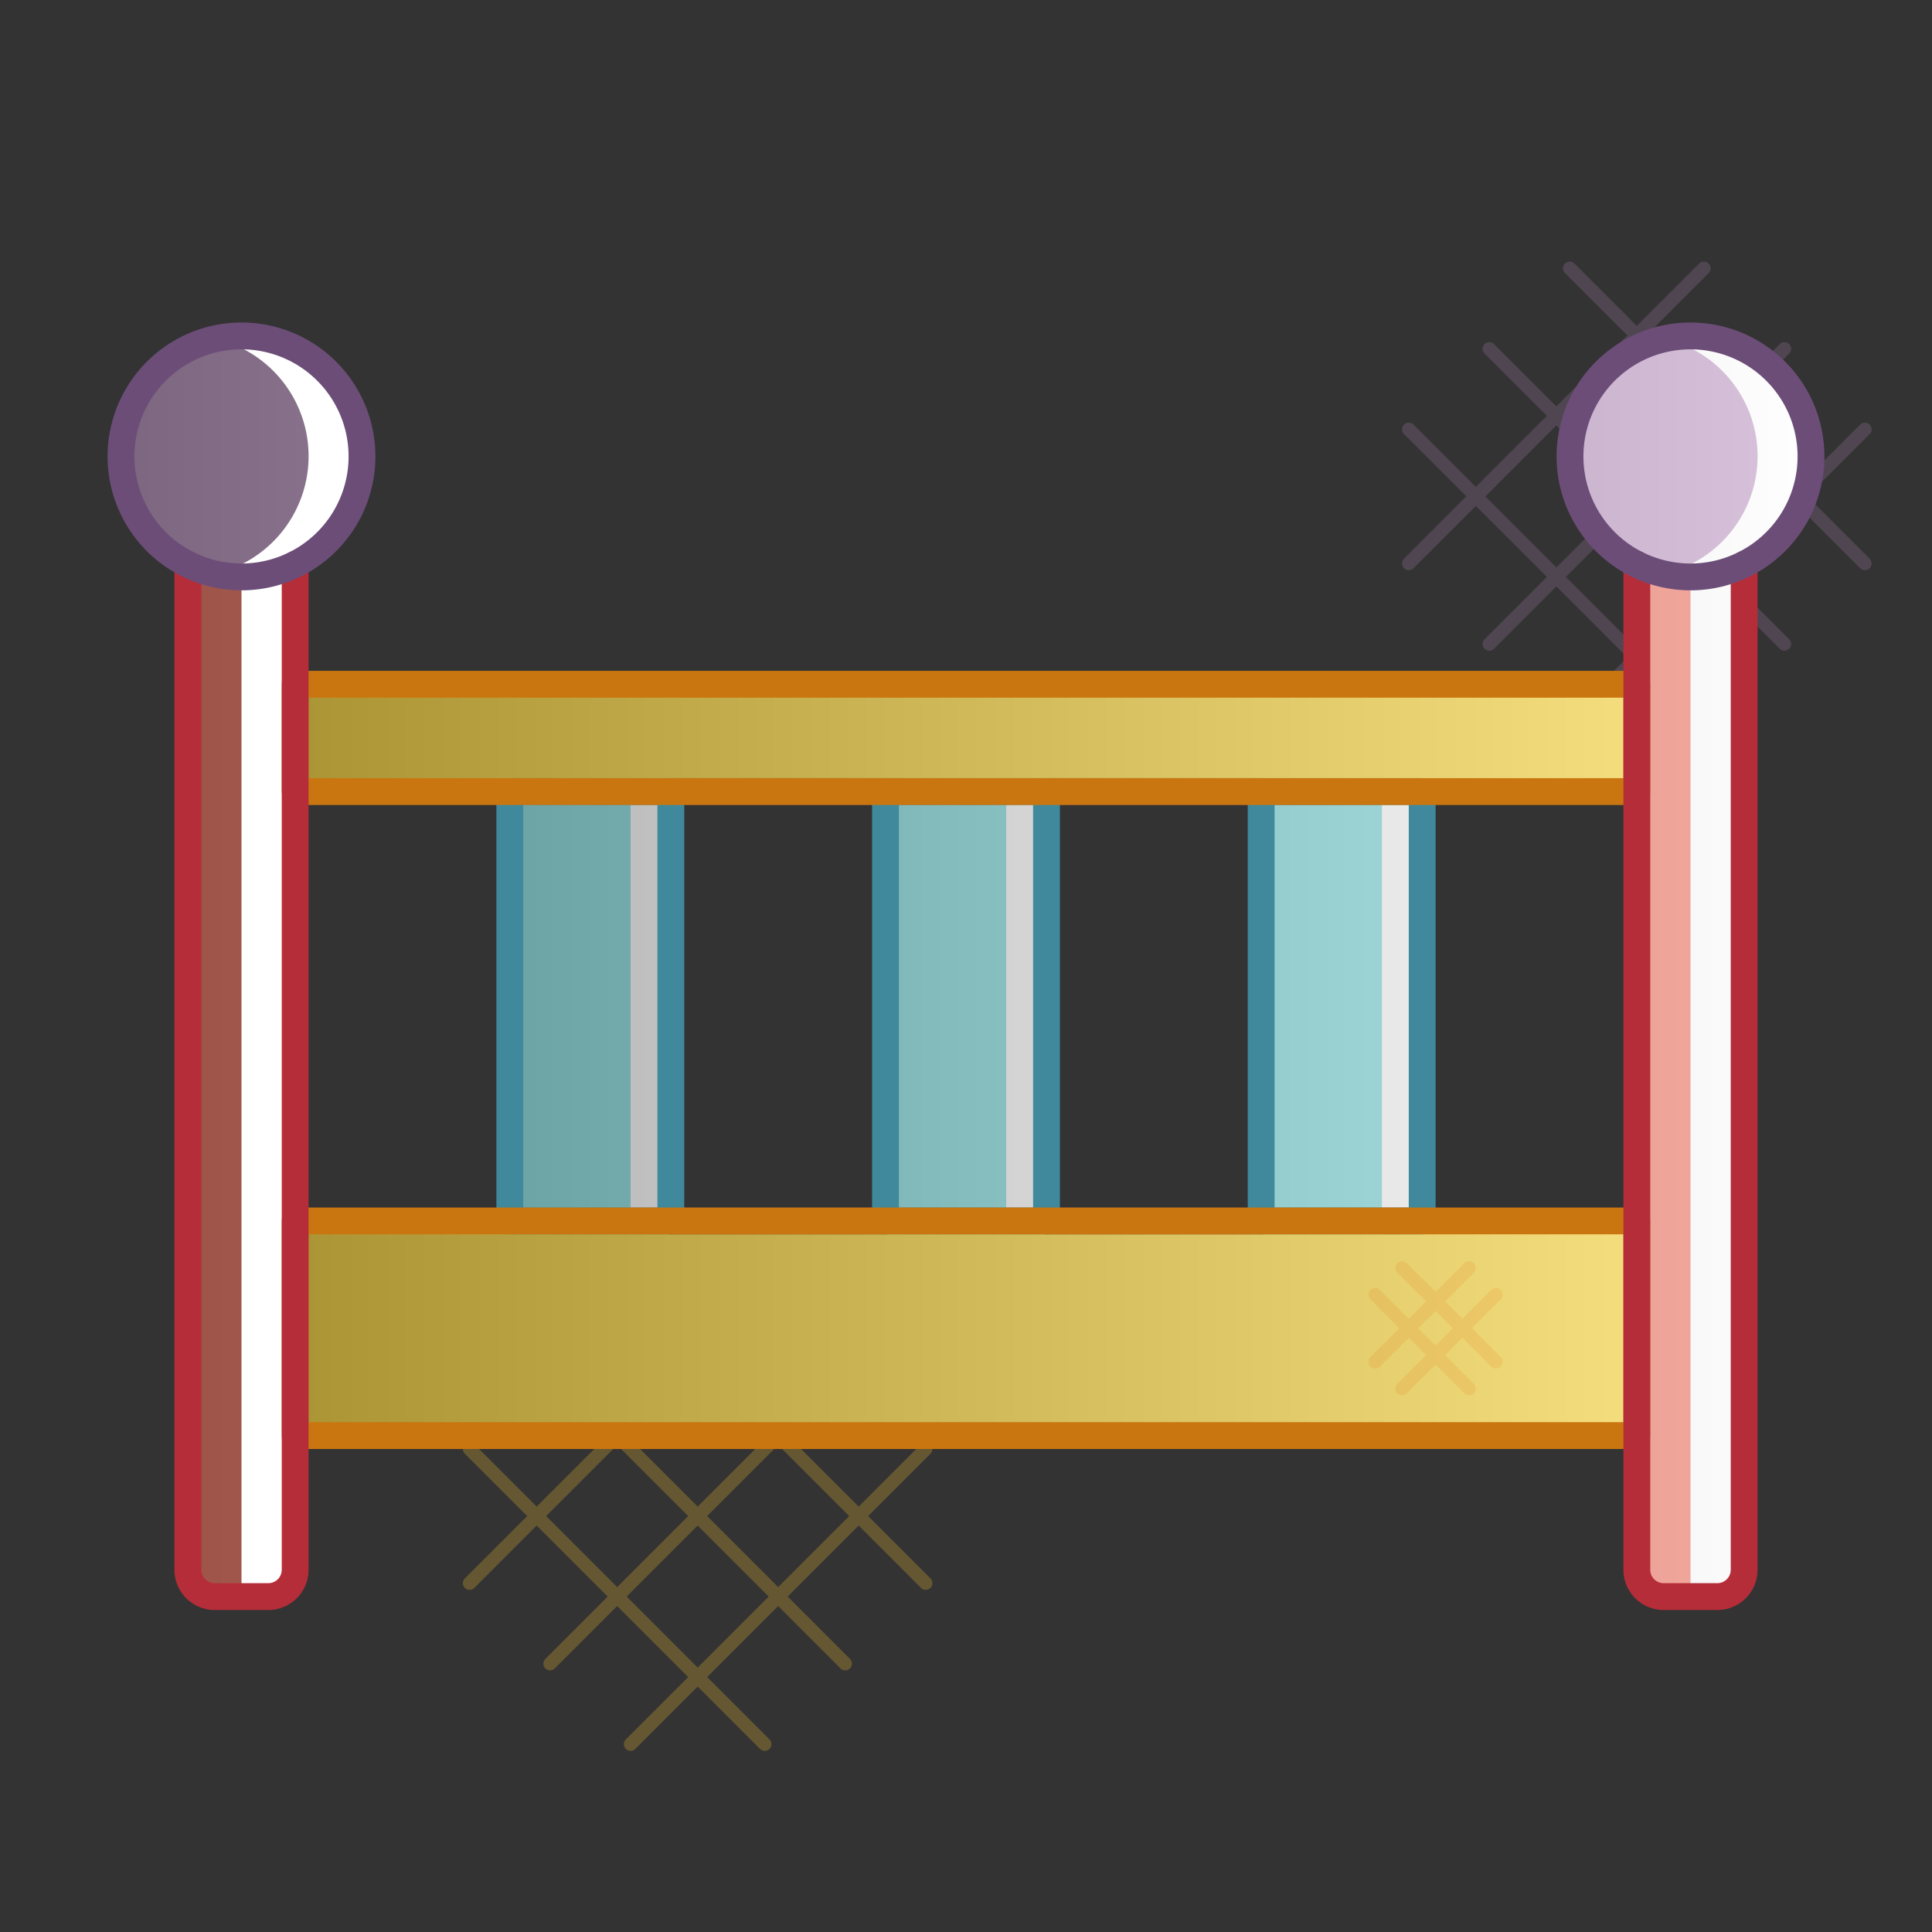
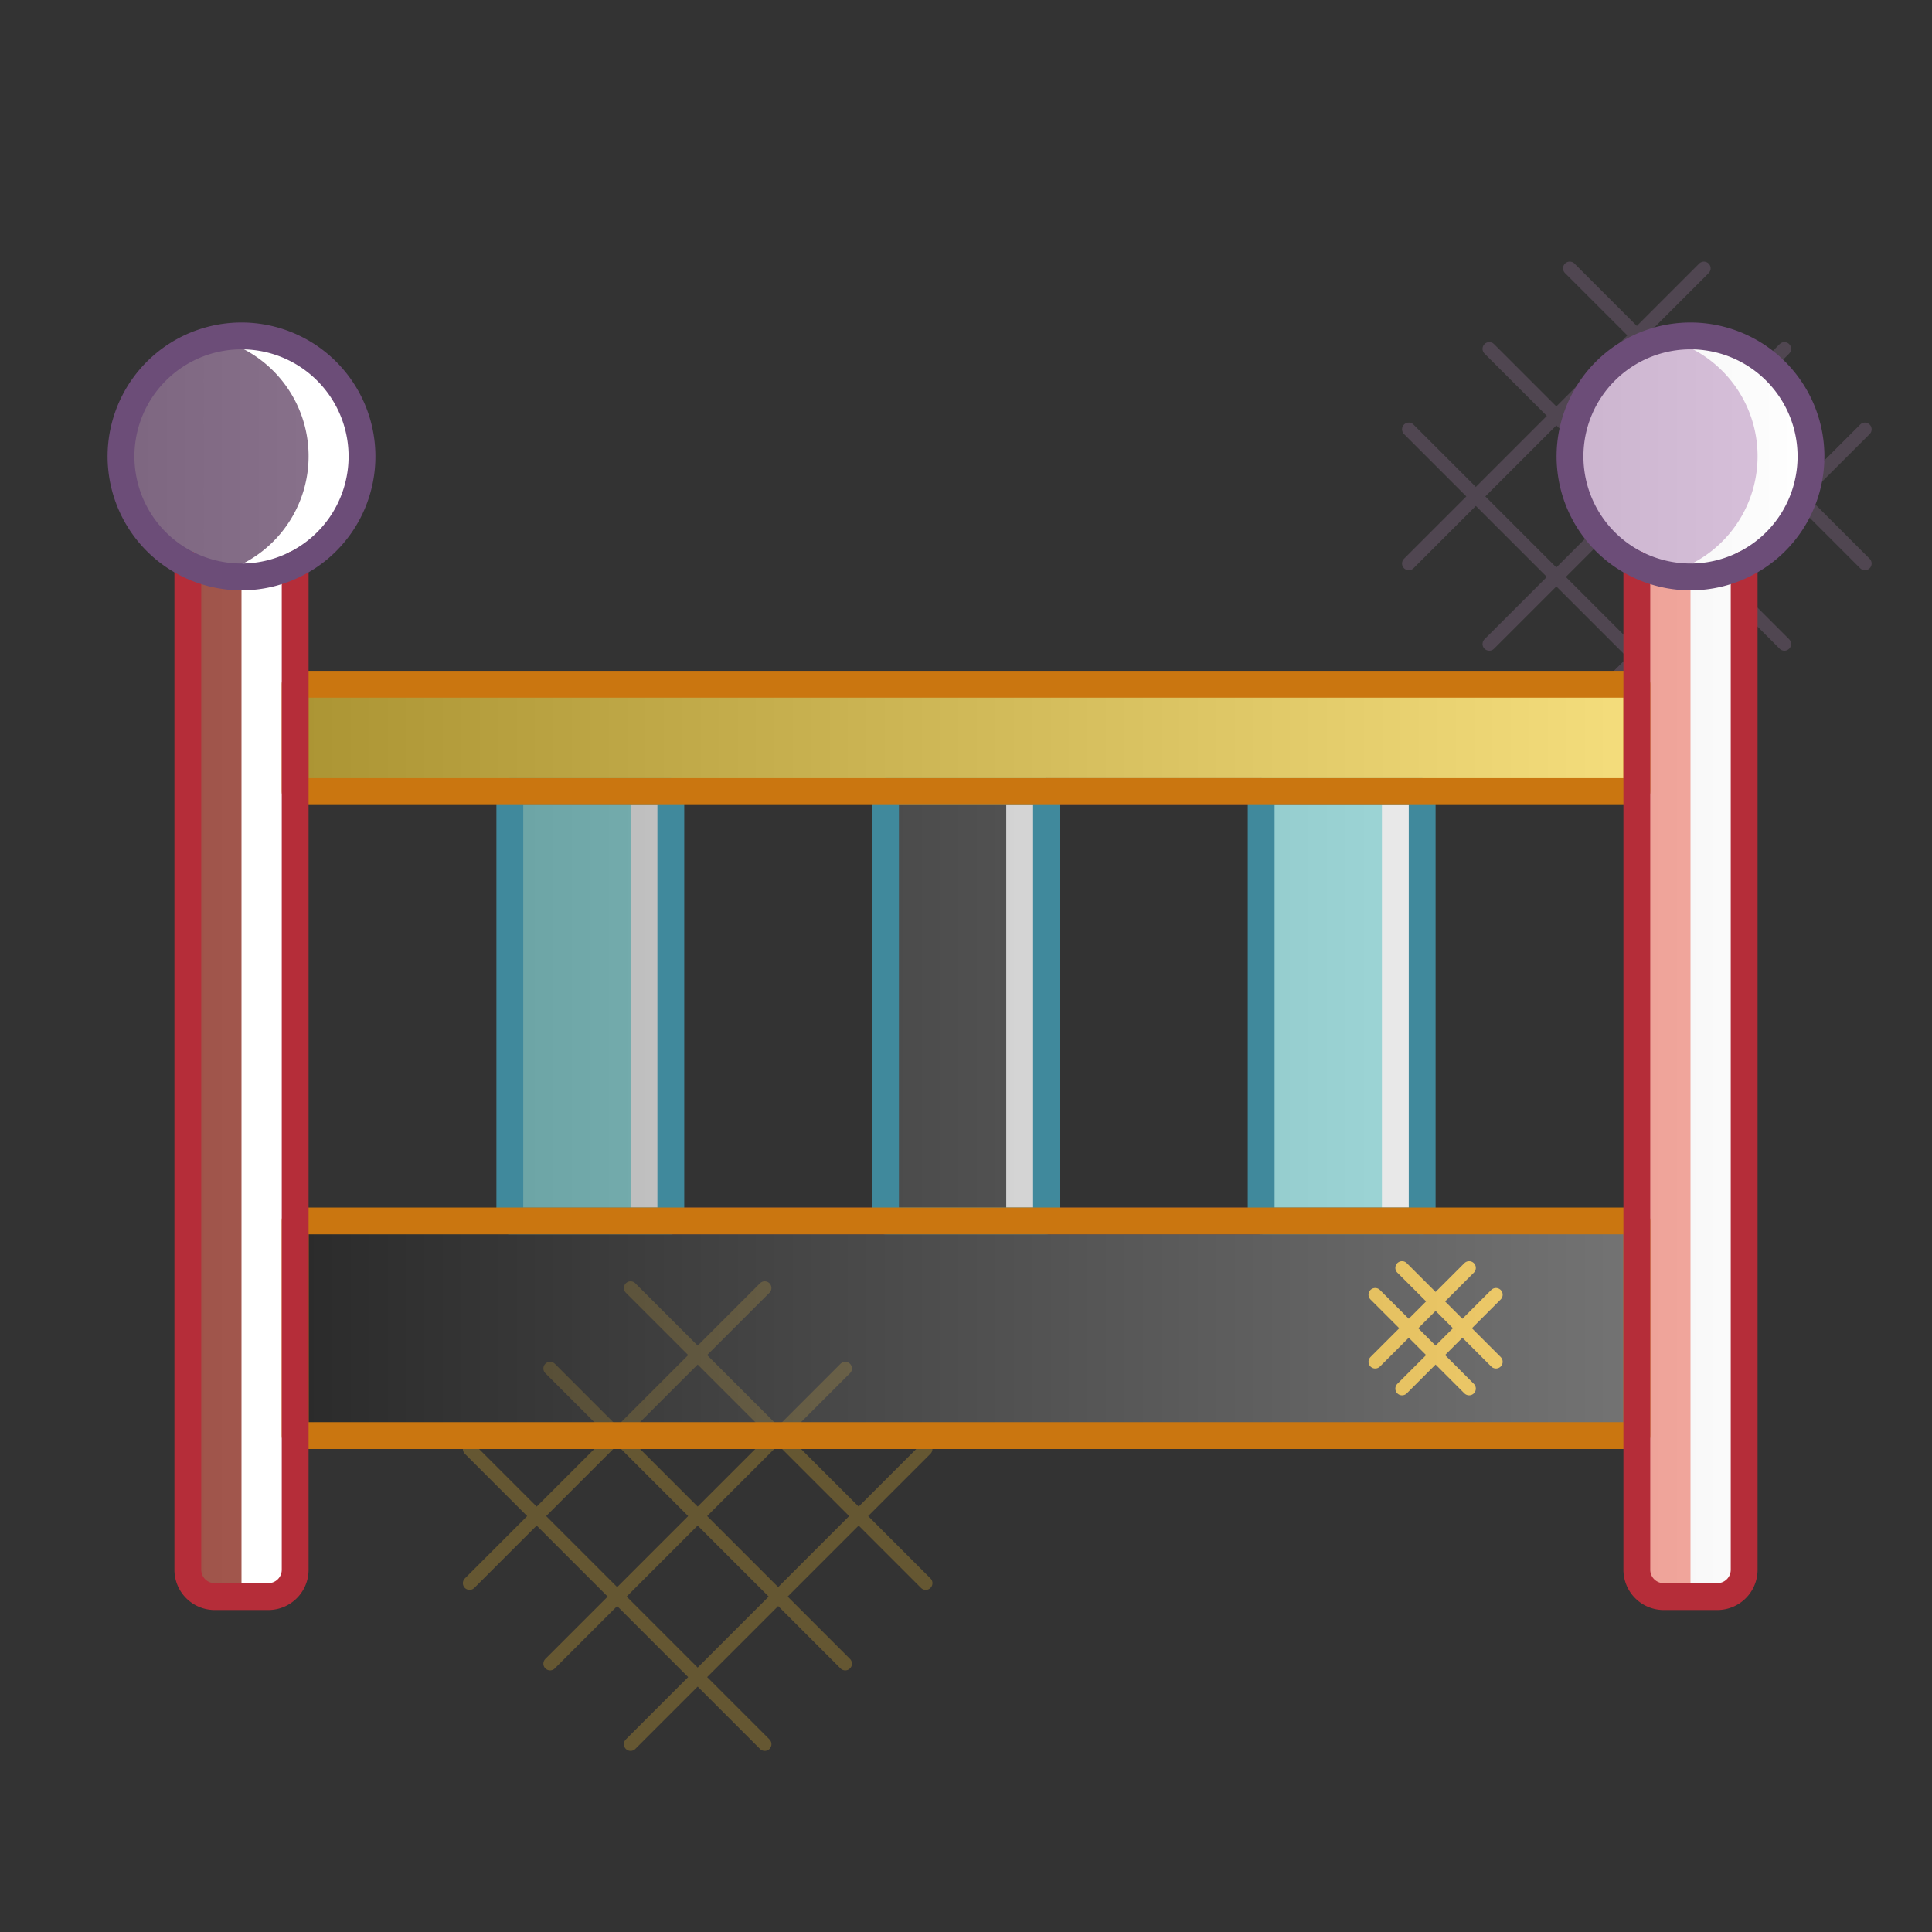
<svg xmlns="http://www.w3.org/2000/svg" viewBox="0 0 144 144">
  <rect x="0" y="0" width="144" height="144" fill="#333333" stroke="none" />
  <defs>
    <style>.cls-1{isolation:isolate;}.cls-2{opacity:0.25;}.cls-11,.cls-12,.cls-13,.cls-14,.cls-15,.cls-3,.cls-4{fill:none;stroke-linecap:round;stroke-linejoin:round;}.cls-3{stroke:#a780ac;}.cls-4{stroke:#fcc32e;}.cls-5{fill:#c4a0c8;}.cls-6{fill:#88e0e2;}.cls-7{fill:#fff;}.cls-8{fill:#feda41;}.cls-9{fill:#f37d6e;}.cls-10{opacity:0.36;mix-blend-mode:soft-light;fill:url(#linear-gradient);}.cls-11{stroke:#493253;}.cls-11,.cls-12,.cls-13,.cls-14,.cls-15{stroke-width:2px;}.cls-12{stroke:#40899c;}.cls-13{stroke:#ca7610;}.cls-14{stroke:#b52d39;}.cls-15{stroke:#6c4d78;}</style>
    <linearGradient id="linear-gradient" x1="135" y1="72" x2="9" y2="72" gradientUnits="userSpaceOnUse">
      <stop offset="0" stop-color="#fff" />
      <stop offset="1" />
    </linearGradient>
  </defs>
  <title>crib</title>
  <g class="cls-1">
    <g id="icons">
      <g class="cls-2">
        <line class="cls-3" x1="111" y1="26" x2="133" y2="48" />
        <line class="cls-3" x1="117" y1="20" x2="139" y2="42" />
        <line class="cls-3" x1="105" y1="32" x2="127" y2="54" />
        <line class="cls-3" x1="133" y1="26" x2="111" y2="48" />
        <line class="cls-3" x1="127" y1="20" x2="105" y2="42" />
        <line class="cls-3" x1="139" y1="32" x2="117" y2="54" />
      </g>
      <g class="cls-2">
        <line class="cls-4" x1="41" y1="102" x2="63" y2="124" />
        <line class="cls-4" x1="47" y1="96" x2="69" y2="118" />
        <line class="cls-4" x1="35" y1="108" x2="57" y2="130" />
        <line class="cls-4" x1="63" y1="102" x2="41" y2="124" />
        <line class="cls-4" x1="57" y1="96" x2="35" y2="118" />
        <line class="cls-4" x1="69" y1="108" x2="47" y2="130" />
      </g>
      <g id="_Group_" data-name="&lt;Group&gt;">
        <path class="cls-5" d="M126,25a9,9,0,1,1-9,9A9,9,0,0,1,126,25Z" />
        <path class="cls-5" d="M18,25a9,9,0,1,1-9,9A9,9,0,0,1,18,25Z" />
        <rect class="cls-6" x="94" y="59" width="12" height="32" />
-         <rect class="cls-6" x="66" y="59" width="12" height="32" />
        <rect class="cls-6" x="38" y="59" width="12" height="32" />
        <rect class="cls-7" x="47" y="59" width="3" height="32" />
        <rect class="cls-7" x="75" y="59" width="3" height="32" />
        <rect class="cls-7" x="103" y="59" width="3" height="32" />
-         <polygon class="cls-8" points="122 91 122 107 22 107 22 91 38 91 50 91 66 91 78 91 94 91 106 91 122 91" />
        <polygon class="cls-8" points="122 51 122 59 106 59 94 59 78 59 66 59 50 59 38 59 22 59 22 51 122 51" />
-         <path class="cls-9" d="M130,42.06V117a2,2,0,0,1-2,2h-4a2,2,0,0,1-2-2V42.06a8.981,8.981,0,0,0,8,0Z" />
+         <path class="cls-9" d="M130,42.06V117a2,2,0,0,1-2,2h-4a2,2,0,0,1-2-2V42.06Z" />
        <path class="cls-7" d="M129.162,25.617A8.519,8.519,0,0,0,124,25.231a8.994,8.994,0,0,1,2,16.829V119h2a2,2,0,0,0,2-2V42.06a9,9,0,0,0,4.984-8.6A9.166,9.166,0,0,0,129.162,25.617Z" />
        <path class="cls-9" d="M22,107v10a2,2,0,0,1-2,2H16a2,2,0,0,1-2-2V42.06a8.981,8.981,0,0,0,8,0V107Z" />
        <line class="cls-4" x1="104.5" y1="94.5" x2="111.5" y2="101.5" />
        <line class="cls-4" x1="102.5" y1="96.5" x2="109.5" y2="103.5" />
        <line class="cls-4" x1="109.5" y1="94.5" x2="102.5" y2="101.5" />
        <line class="cls-4" x1="111.5" y1="96.5" x2="104.5" y2="103.5" />
        <path class="cls-10" d="M126,25a9,9,0,0,0-4,17.06V51H22V42.06a9,9,0,1,0-8,0V119h8V107H122v12h8V42.06A9,9,0,0,0,126,25ZM22,91V59H38V91Zm28,0V59H66V91Zm28,0V59H94V91Zm44,0H106V59h16Z" />
        <path class="cls-7" d="M21.162,25.617A8.519,8.519,0,0,0,16,25.231,8.994,8.994,0,0,1,18,42.06V119h2a2,2,0,0,0,2-2V42.06a9,9,0,0,0,4.984-8.6A9.166,9.166,0,0,0,21.162,25.617Z" />
        <line class="cls-11" x1="78" y1="59" x2="94" y2="59" />
-         <line class="cls-11" x1="50" y1="59" x2="66" y2="59" />
        <line class="cls-11" x1="66" y1="91" x2="50" y2="91" />
        <line class="cls-11" x1="94" y1="91" x2="78" y2="91" />
        <rect class="cls-12" x="66" y="59" width="12" height="32" />
        <rect class="cls-12" x="38" y="59" width="12" height="32" />
        <rect class="cls-12" x="94" y="59" width="12" height="32" />
        <rect class="cls-13" x="22" y="51" width="100" height="8" />
        <rect class="cls-13" x="22" y="91" width="100" height="16" />
        <path class="cls-14" d="M14,42.06V117a2,2,0,0,0,2,2h4a2,2,0,0,0,2-2V42.06" />
        <path class="cls-14" d="M122,42.06V117a2,2,0,0,0,2,2h4a2,2,0,0,0,2-2V42.06" />
        <path class="cls-15" d="M14,42.06A8.981,8.981,0,1,1,18,43,9,9,0,0,1,14,42.06Z" />
        <path class="cls-15" d="M122,42.06a8.981,8.981,0,1,1,4,.94A9,9,0,0,1,122,42.06Z" />
      </g>
    </g>
  </g>
</svg>